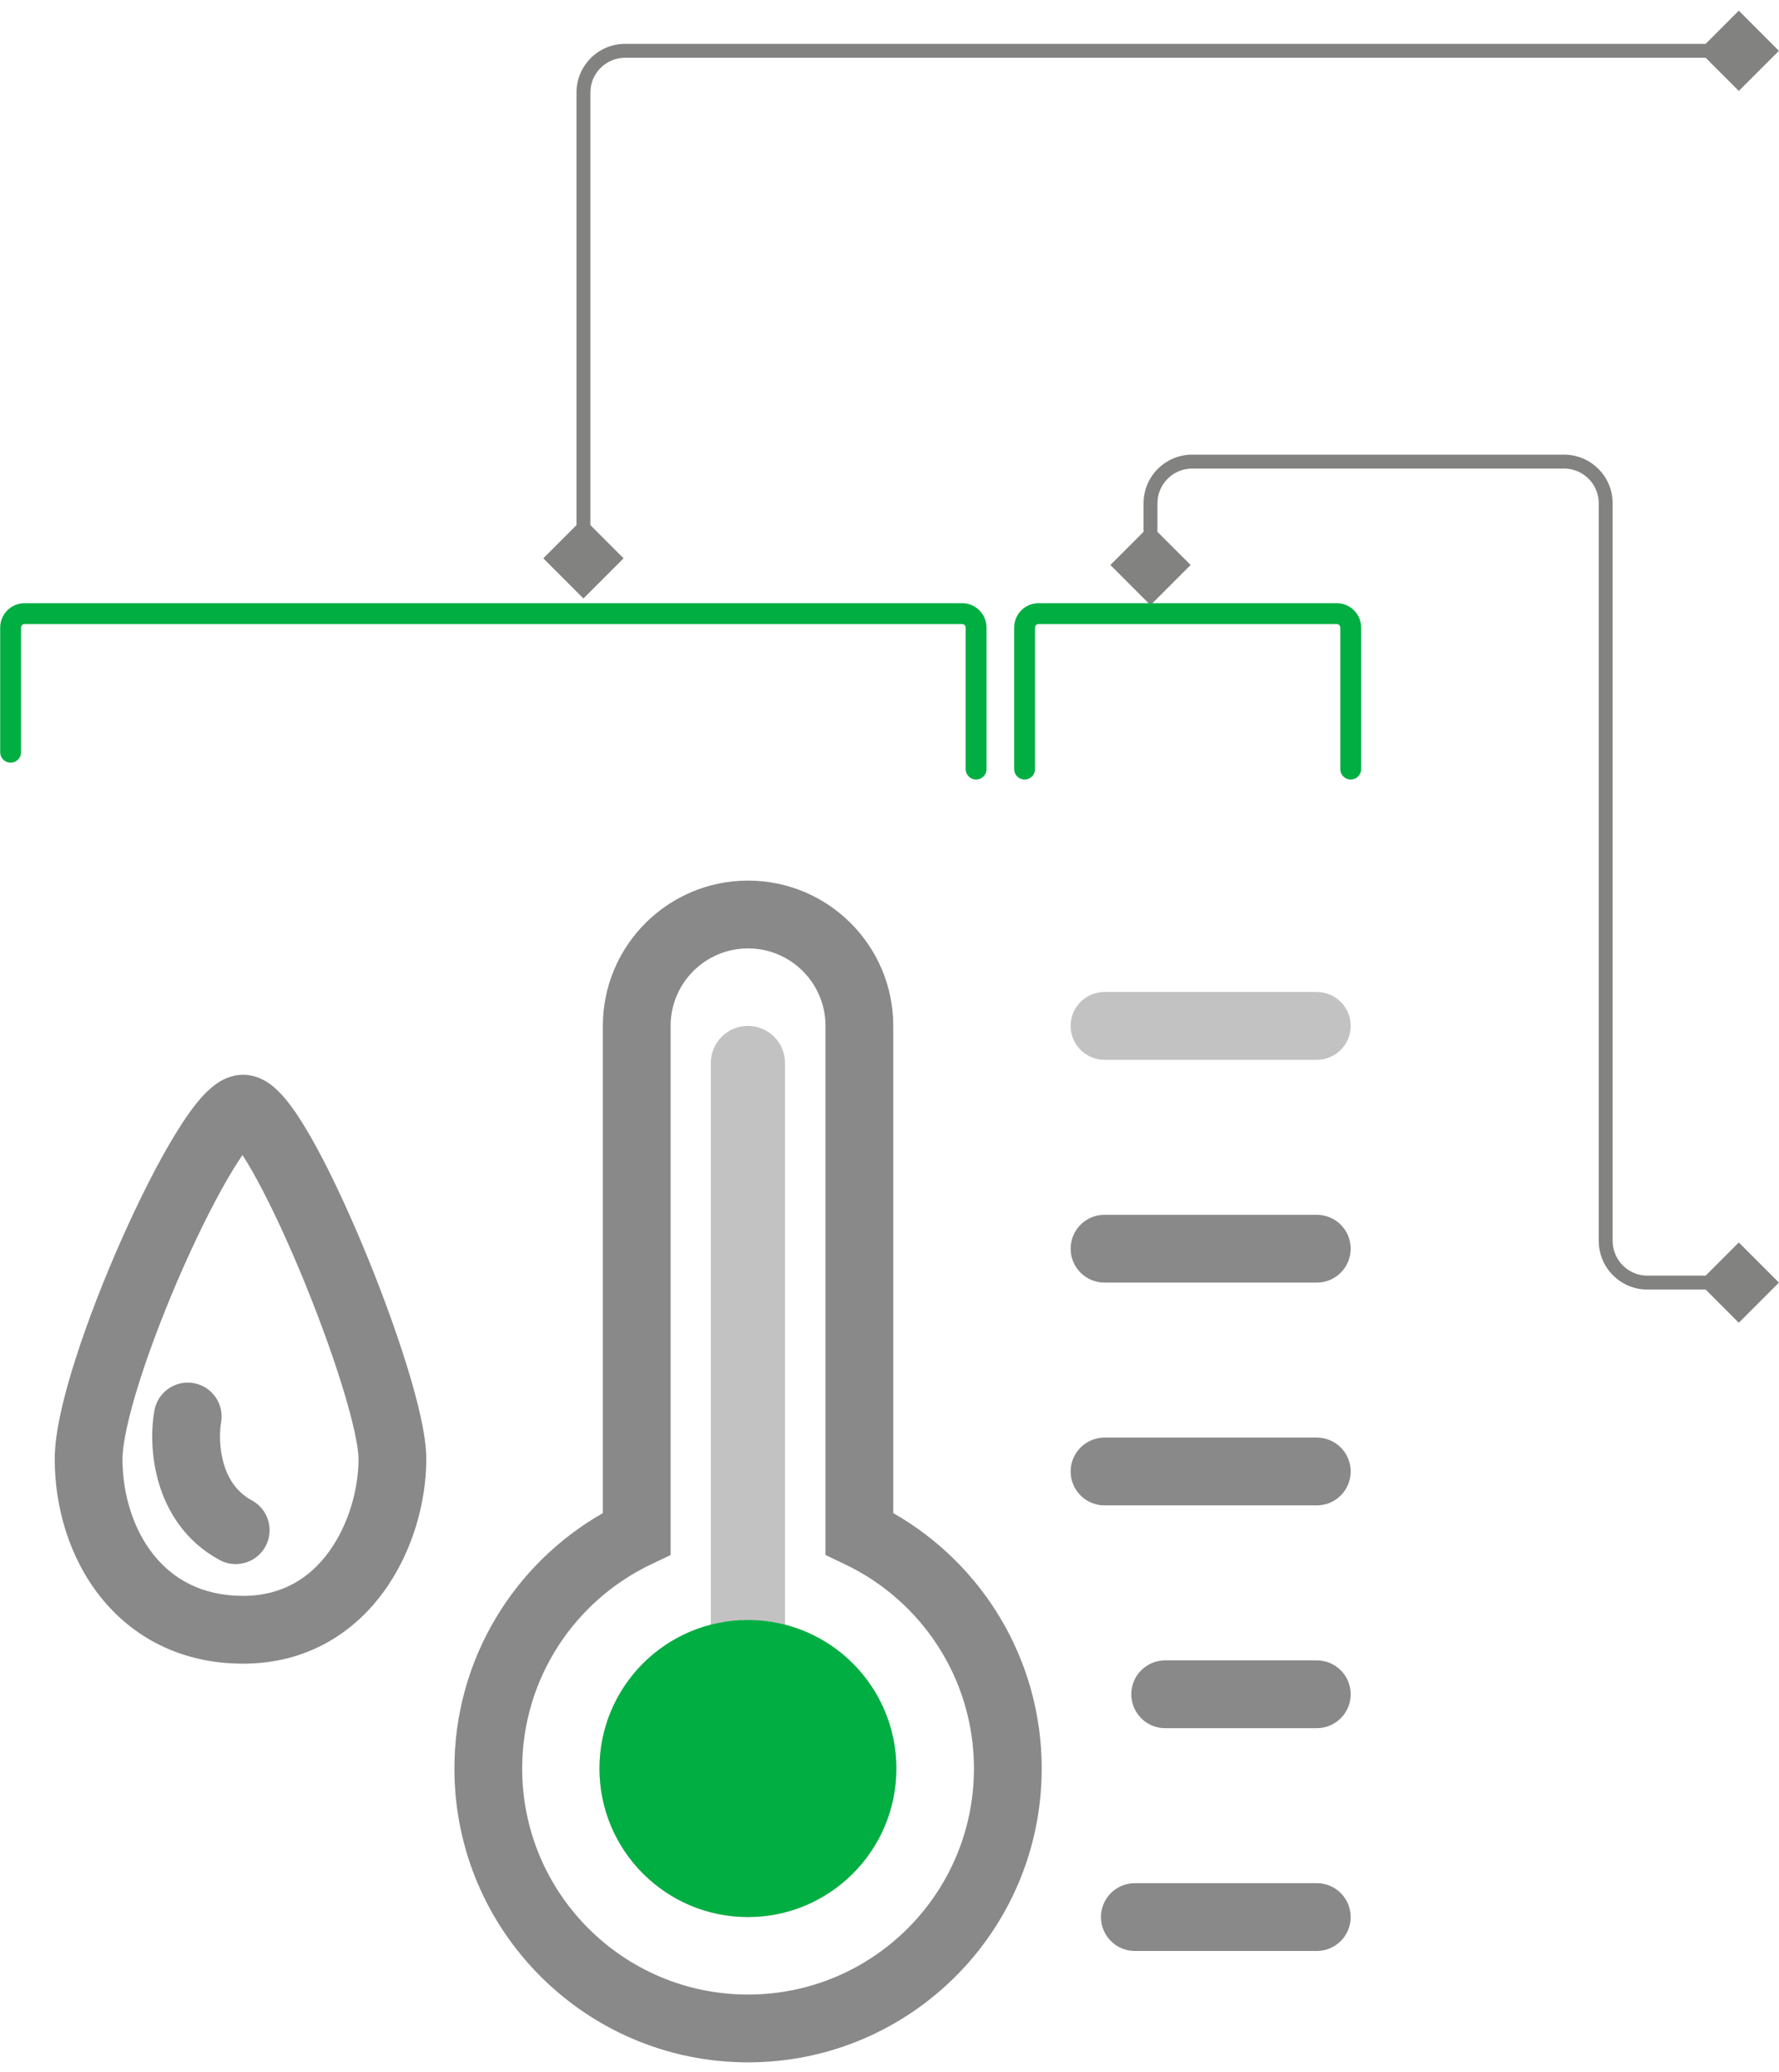
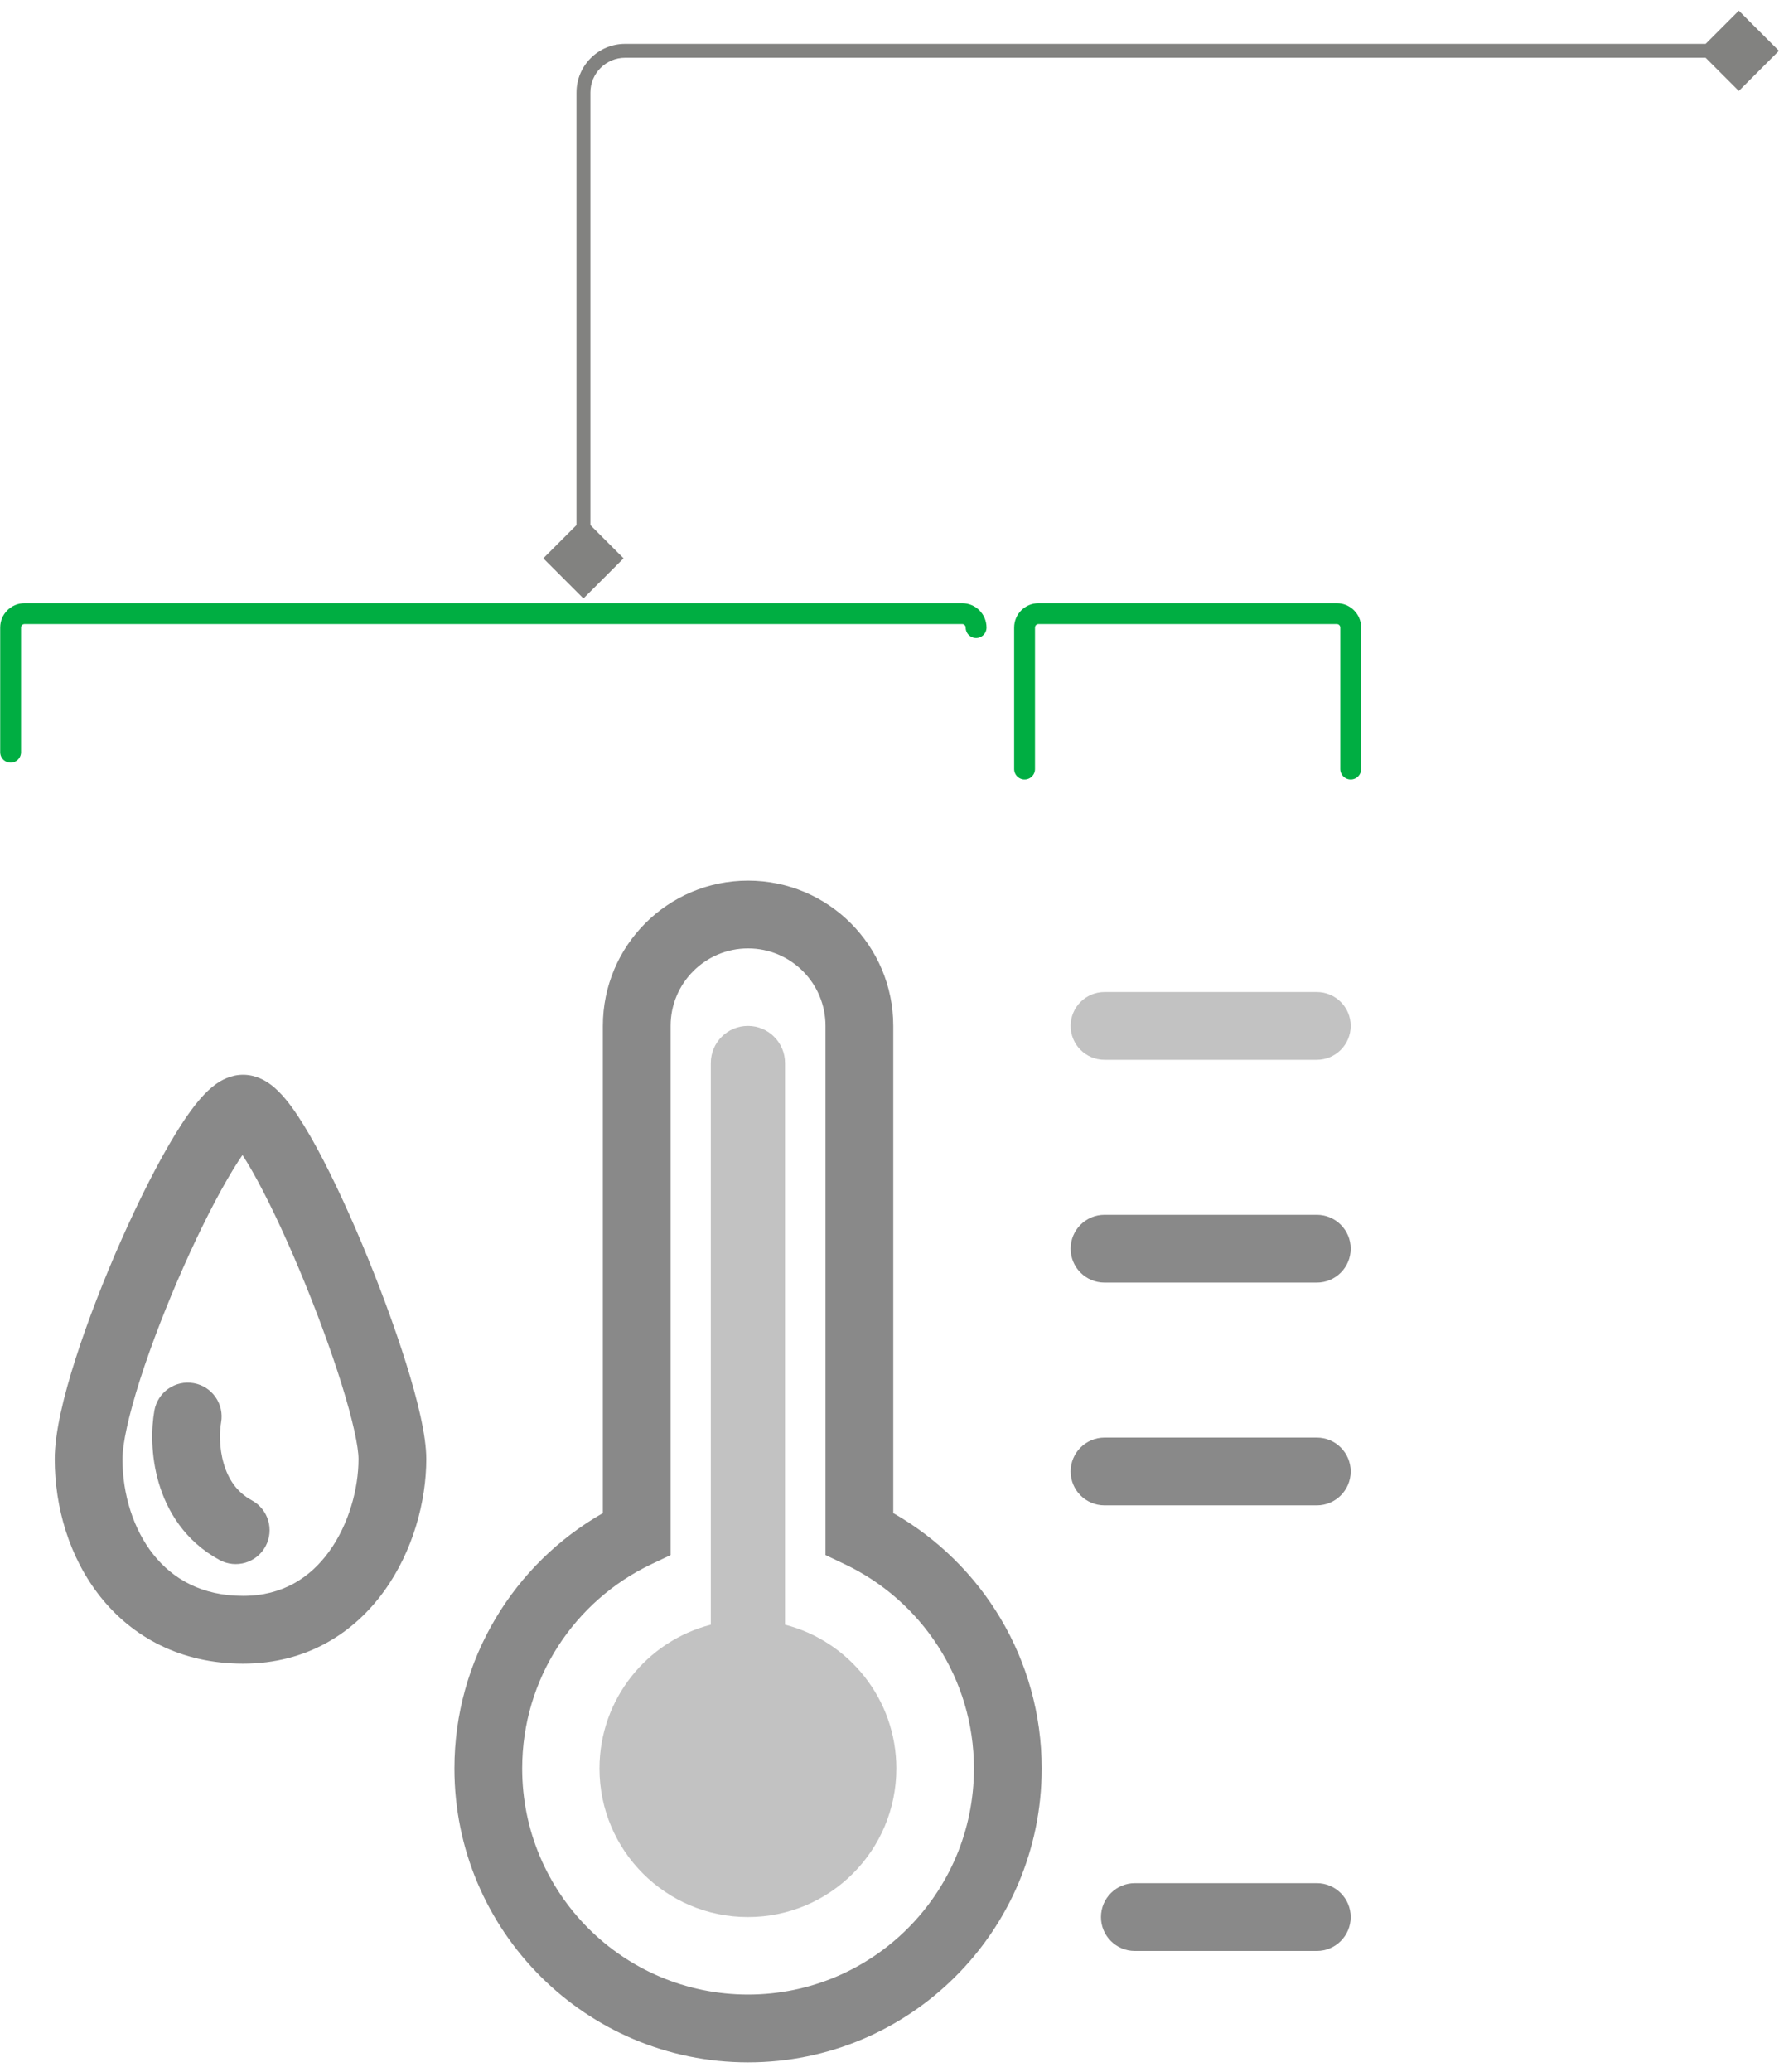
<svg xmlns="http://www.w3.org/2000/svg" width="128" height="149" viewBox="0 0 128 149" fill="none">
-   <path d="M82.779 43.514L79.892 40.627L82.779 37.741L85.666 40.627L82.779 43.514ZM127.994 92.228L125.107 95.115L122.221 92.228L125.107 89.341L127.994 92.228ZM82.279 40.627V36.192H83.279V40.627H82.279ZM85.779 32.692H112.531V33.692H85.779V32.692ZM116.031 36.192V89.228H115.031V36.192H116.031ZM118.531 91.728H125.107V92.728H118.531V91.728ZM116.031 89.228C116.031 90.609 117.15 91.728 118.531 91.728V92.728C116.598 92.728 115.031 91.161 115.031 89.228H116.031ZM112.531 32.692C114.464 32.692 116.031 34.259 116.031 36.192H115.031C115.031 34.811 113.912 33.692 112.531 33.692V32.692ZM82.279 36.192C82.279 34.259 83.846 32.692 85.779 32.692V33.692C84.399 33.692 83.279 34.811 83.279 36.192H82.279Z" fill="#828280" />
  <path d="M41.979 43.034L39.092 40.147L41.979 37.26L44.866 40.147L41.979 43.034ZM127.994 3.654L125.108 6.54L122.221 3.654L125.108 0.767L127.994 3.654ZM41.479 40.147V6.654H42.479V40.147H41.479ZM44.979 3.154H125.108V4.154H44.979V3.154ZM41.479 6.654C41.479 4.721 43.046 3.154 44.979 3.154V4.154C43.598 4.154 42.479 5.273 42.479 6.654H41.479Z" fill="#828280" />
-   <path d="M0.764 54.091L0.764 45.126C0.764 44.574 1.212 44.126 1.764 44.126L69.231 44.126C69.784 44.126 70.231 44.574 70.231 45.126L70.231 55.303" stroke="#00AE42" stroke-width="1.5" stroke-linecap="round" />
+   <path d="M0.764 54.091L0.764 45.126C0.764 44.574 1.212 44.126 1.764 44.126L69.231 44.126C69.784 44.126 70.231 44.574 70.231 45.126" stroke="#00AE42" stroke-width="1.5" stroke-linecap="round" />
  <path d="M73.719 55.303L73.719 45.126C73.719 44.574 74.167 44.126 74.719 44.126L96.185 44.126C96.737 44.126 97.185 44.574 97.185 45.126L97.185 55.303" stroke="#00AE42" stroke-width="1.5" stroke-linecap="round" />
  <path fill-rule="evenodd" clip-rule="evenodd" d="M53.823 68.198C50.746 68.198 48.251 70.693 48.251 73.77V111.82L46.859 112.481C41.363 115.092 37.571 120.691 37.571 127.17C37.571 136.146 44.847 143.423 53.823 143.423C62.799 143.423 70.076 136.146 70.076 127.17C70.076 120.691 66.284 115.092 60.787 112.481L59.396 111.82V73.77C59.396 70.693 56.901 68.198 53.823 68.198ZM43.376 73.77C43.376 68 48.053 63.322 53.823 63.322C59.593 63.322 64.271 68 64.271 73.77V108.803C70.646 112.437 74.951 119.299 74.951 127.17C74.951 138.839 65.492 148.298 53.823 148.298C42.155 148.298 32.695 138.839 32.695 127.17C32.695 119.299 37 112.437 43.376 108.803V73.77Z" fill="#898989" />
  <path fill-rule="evenodd" clip-rule="evenodd" d="M15.546 77.949C15.913 77.689 16.596 77.283 17.492 77.283C18.425 77.283 19.124 77.725 19.486 77.996C19.895 78.303 20.25 78.678 20.545 79.033C21.141 79.749 21.749 80.692 22.339 81.72C23.532 83.8 24.84 86.567 26.048 89.443C27.259 92.329 28.395 95.391 29.234 98.08C30.04 100.664 30.672 103.211 30.672 104.915C30.672 107.942 29.725 111.525 27.638 114.413C25.497 117.377 22.119 119.63 17.492 119.63C12.995 119.63 9.522 117.707 7.227 114.825C4.984 112.008 3.938 108.377 3.938 104.915C3.938 103.001 4.588 100.359 5.44 97.7C6.318 94.958 7.507 91.913 8.769 89.075C10.028 86.244 11.388 83.554 12.622 81.539C13.233 80.542 13.86 79.632 14.472 78.941C14.775 78.599 15.135 78.24 15.546 77.949ZM10.083 99.188C9.241 101.817 8.813 103.826 8.813 104.915C8.813 107.461 9.593 109.969 11.041 111.788C12.439 113.543 14.524 114.755 17.492 114.755C20.33 114.755 22.323 113.445 23.686 111.558C25.105 109.594 25.796 107.039 25.796 104.915C25.796 104.045 25.398 102.155 24.58 99.532C23.795 97.014 22.714 94.099 21.552 91.33C20.386 88.552 19.165 85.986 18.11 84.146C17.871 83.729 17.649 83.365 17.447 83.055C17.244 83.349 17.021 83.692 16.78 84.086C15.696 85.856 14.433 88.338 13.224 91.056C12.02 93.765 10.898 96.644 10.083 99.188Z" fill="#898989" />
  <path fill-rule="evenodd" clip-rule="evenodd" d="M13.94 99.459C15.265 99.697 16.146 100.965 15.908 102.29C15.793 102.926 15.761 104.097 16.099 105.249C16.423 106.355 17.036 107.301 18.122 107.889C19.305 108.53 19.745 110.01 19.104 111.194C18.462 112.377 16.983 112.817 15.799 112.176C13.295 110.819 12.011 108.636 11.42 106.62C10.842 104.649 10.879 102.704 11.109 101.426C11.348 100.101 12.615 99.22 13.94 99.459Z" fill="#898989" />
  <path fill-rule="evenodd" clip-rule="evenodd" d="M56.483 116.827C61.089 118.012 64.493 122.194 64.493 127.17C64.493 133.069 59.711 137.851 53.813 137.851C47.914 137.851 43.133 133.069 43.133 127.17C43.133 122.194 46.536 118.012 51.143 116.827L51.143 76.44C51.143 74.966 52.338 73.77 53.813 73.77C55.287 73.77 56.483 74.966 56.483 76.44L56.483 116.827Z" fill="#C2C2C2" />
-   <path d="M64.493 127.17C64.493 133.069 59.711 137.85 53.813 137.85C47.914 137.85 43.133 133.069 43.133 127.17C43.133 121.272 47.914 116.49 53.813 116.49C59.711 116.49 64.493 121.272 64.493 127.17Z" fill="#00AE42" />
  <path fill-rule="evenodd" clip-rule="evenodd" d="M97.183 137.851C97.183 136.504 96.091 135.413 94.745 135.413H81.652C80.306 135.413 79.215 136.504 79.215 137.851C79.215 139.197 80.306 140.289 81.652 140.289H94.745C96.091 140.289 97.183 139.197 97.183 137.851Z" fill="#898989" />
-   <path fill-rule="evenodd" clip-rule="evenodd" d="M97.183 121.831C97.183 120.485 96.091 119.393 94.745 119.393H83.834C82.488 119.393 81.397 120.485 81.397 121.831C81.397 123.177 82.488 124.269 83.834 124.269H94.745C96.091 124.269 97.183 123.177 97.183 121.831Z" fill="#898989" />
  <path fill-rule="evenodd" clip-rule="evenodd" d="M97.183 105.81C97.183 107.157 96.091 108.248 94.745 108.248L79.47 108.248C78.124 108.248 77.033 107.157 77.033 105.81C77.033 104.464 78.124 103.373 79.47 103.373L94.745 103.373C96.091 103.373 97.183 104.464 97.183 105.81Z" fill="#898989" />
  <path fill-rule="evenodd" clip-rule="evenodd" d="M97.183 89.79C97.183 91.137 96.091 92.228 94.745 92.228L79.47 92.228C78.124 92.228 77.033 91.137 77.033 89.79C77.033 88.444 78.124 87.353 79.47 87.353L94.745 87.353C96.091 87.353 97.183 88.444 97.183 89.79Z" fill="#898989" />
  <path fill-rule="evenodd" clip-rule="evenodd" d="M97.183 73.77C97.183 72.424 96.091 71.333 94.745 71.333H79.47C78.124 71.333 77.033 72.424 77.033 73.77C77.033 75.117 78.124 76.208 79.47 76.208H94.745C96.091 76.208 97.183 75.117 97.183 73.77Z" fill="#C2C2C2" />
</svg>